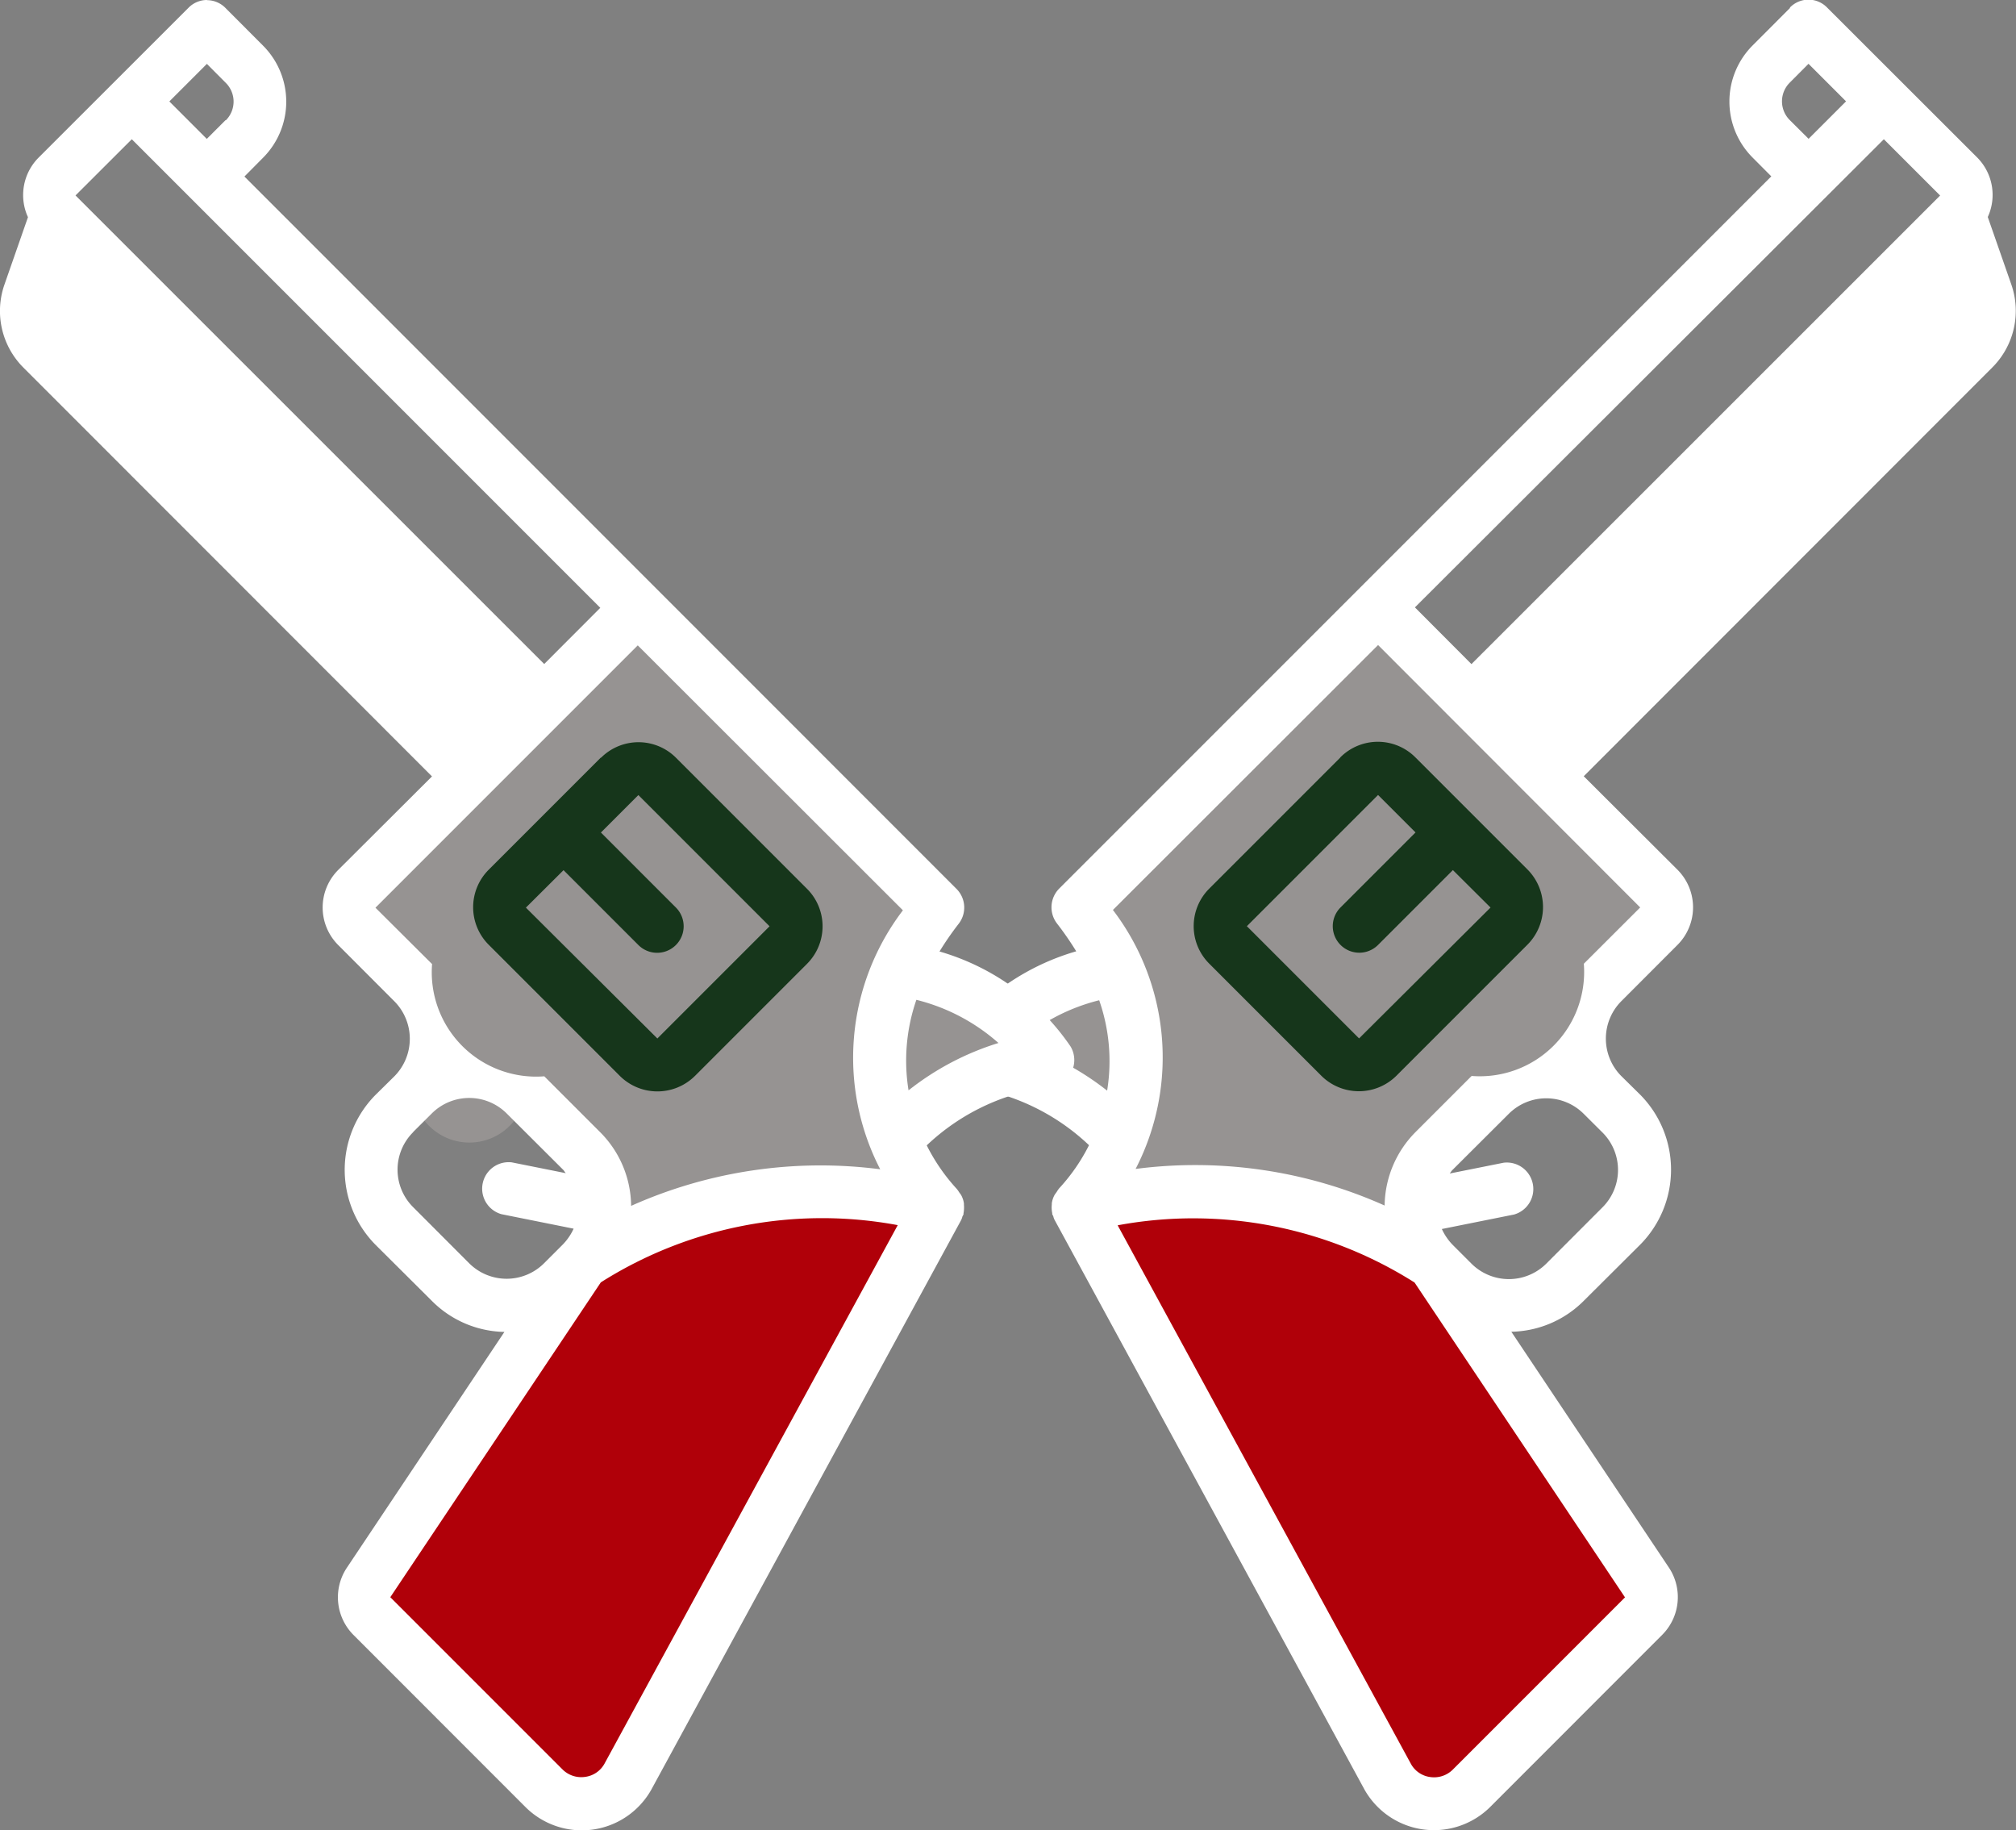
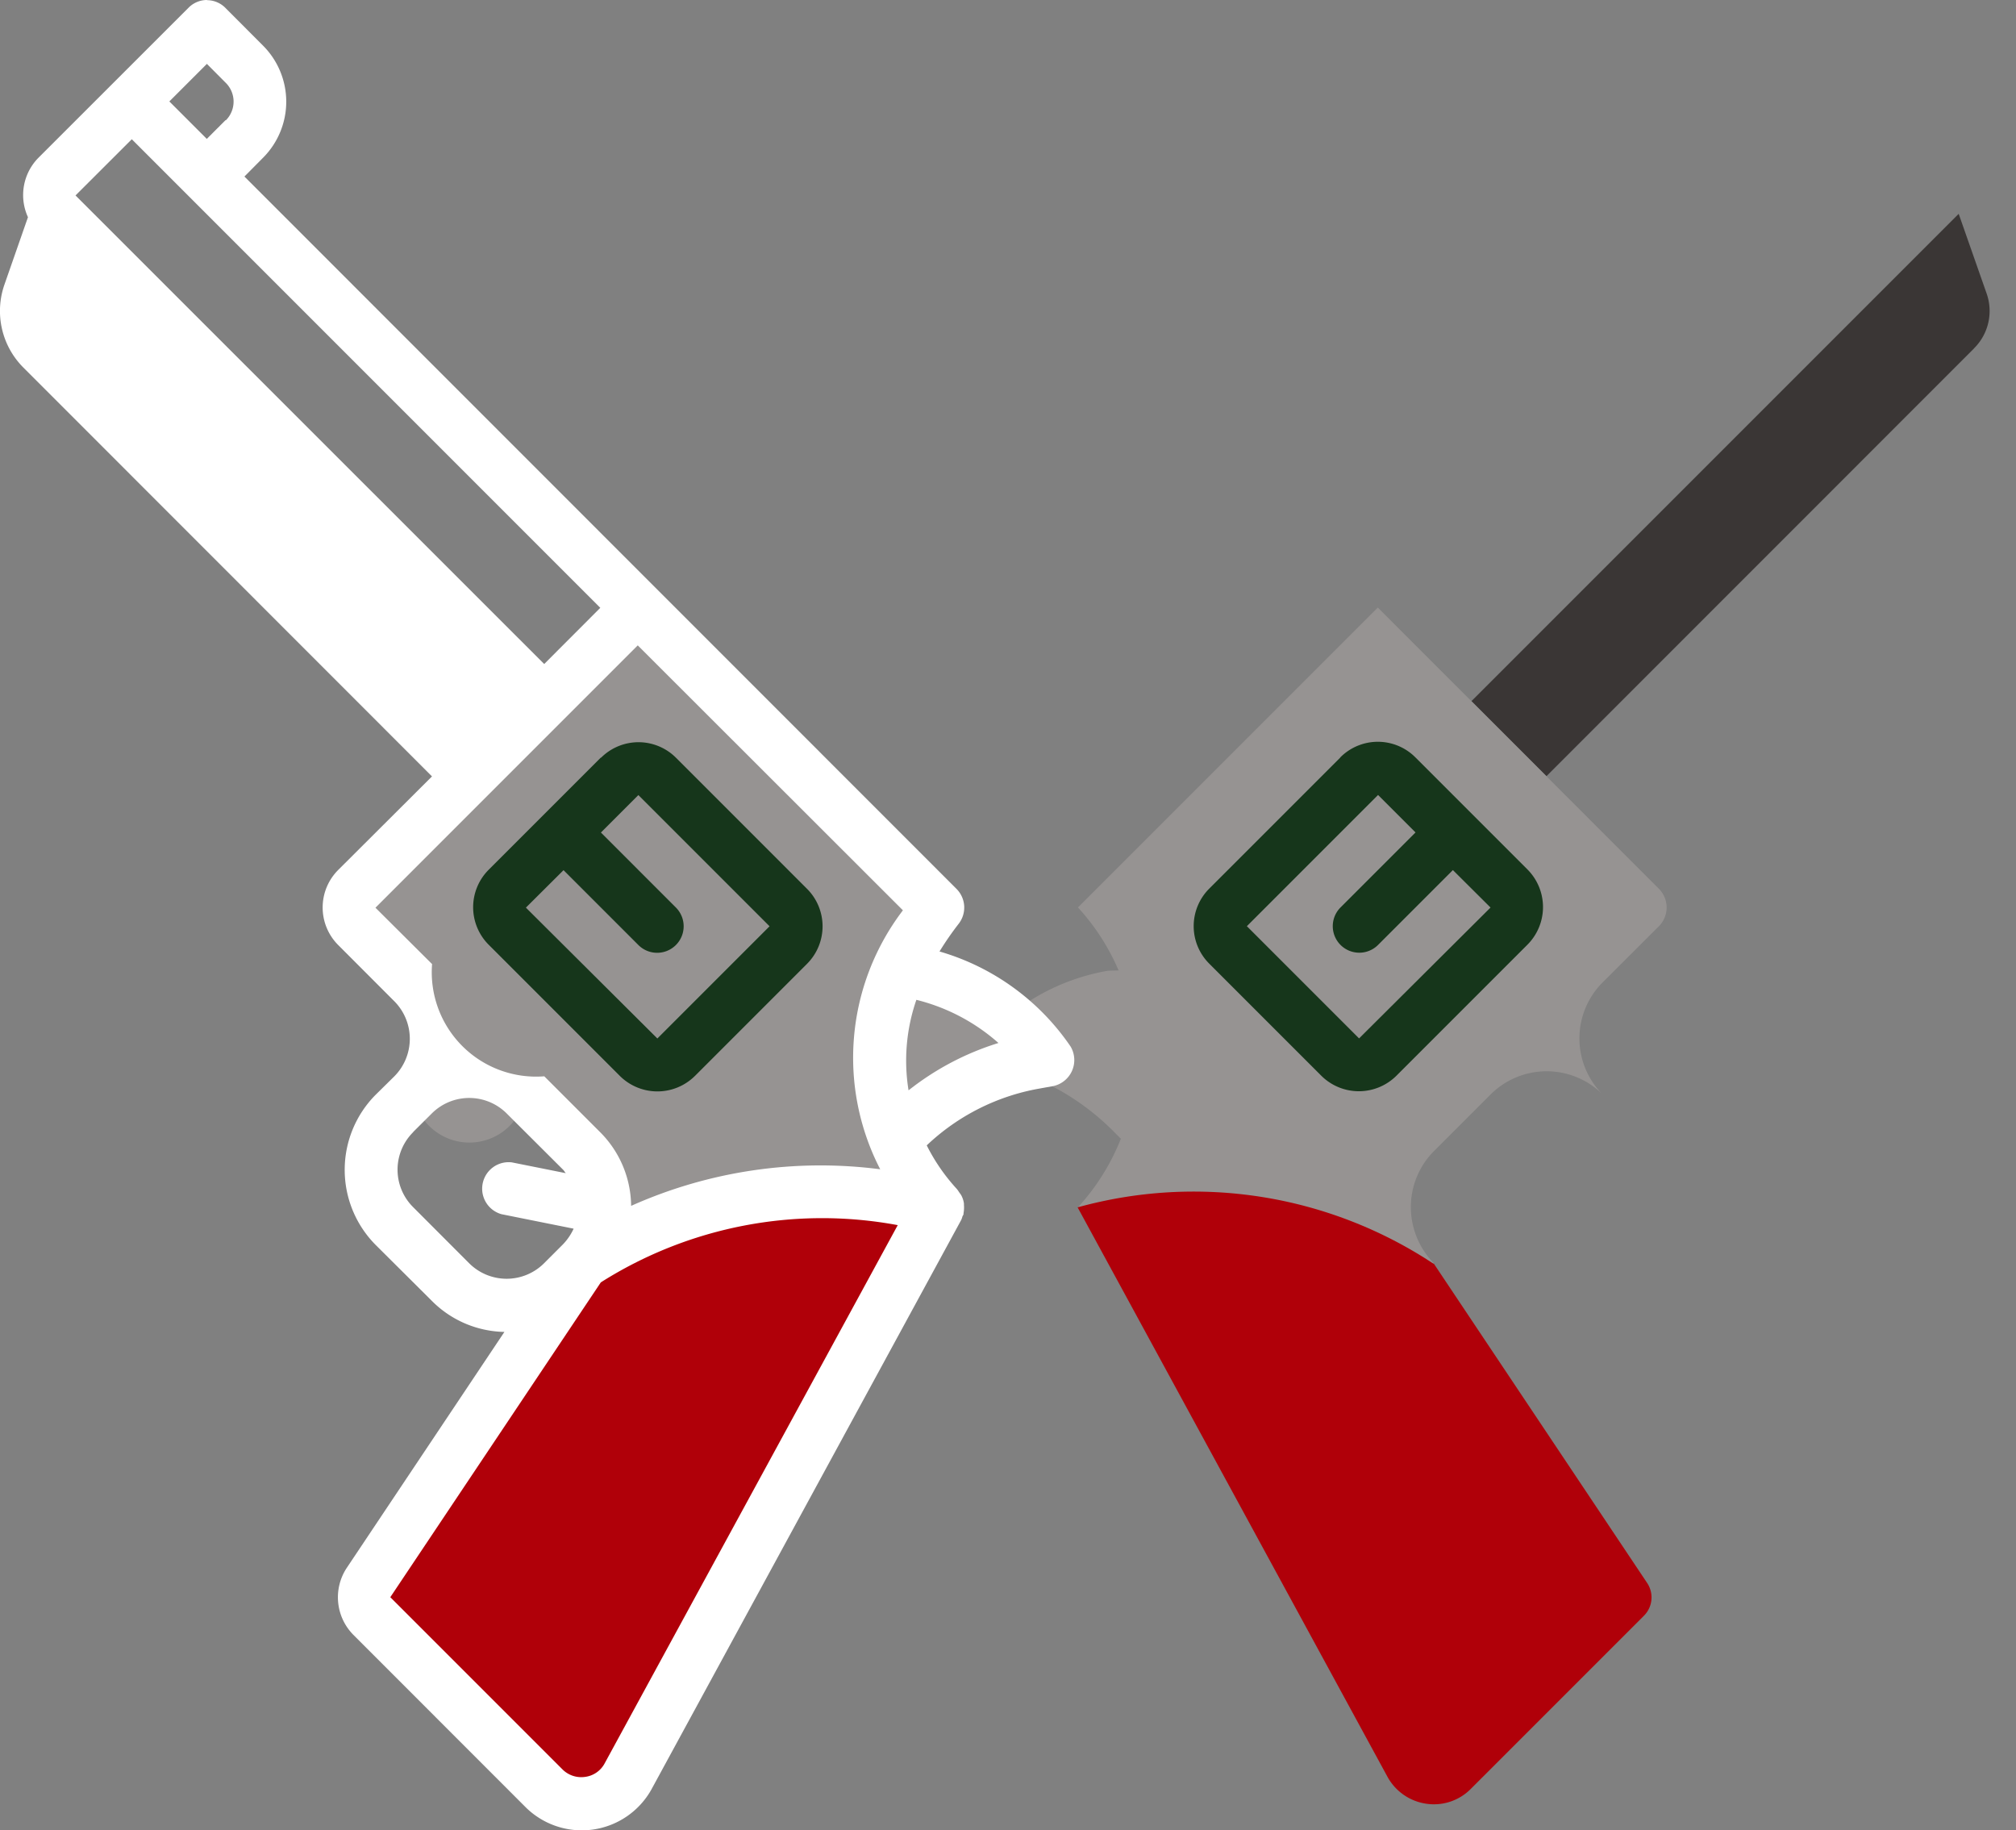
<svg xmlns="http://www.w3.org/2000/svg" width="23.357" height="21.202" viewBox="0 0 23.357 21.202">
  <rect x="0" y="0" width="23.357" height="21.202" fill="#808080" stroke="none" />
  <g id="Group_194" data-name="Group 194" transform="translate(-481.273 -553.387)">
    <path id="Path_187" data-name="Path 187" d="M491.469,563.783l-.221-.222a2.854,2.854,0,0,0-1.543-.814l-.155-.027a2.487,2.487,0,0,1,1.621-1.033,6.562,6.562,0,0,1,.848.026l-.55,2.07" transform="translate(2.939 2.945)" fill="#969392" />
    <path id="Path_188" data-name="Path 188" d="M499.677,556.774l-4.954,4.955-.869-.869,5.645-5.645.324.924a.609.609,0,0,1-.146.634" transform="translate(4.467 0.649)" fill="#3a3635" />
    <path id="Path_189" data-name="Path 189" d="M490.49,565.528a2.567,2.567,0,0,0,0-3.473l3.474-3.474,3.256,3.257a.307.307,0,0,1,0,.435l-.65.649a.917.917,0,0,0,0,1.3.919.919,0,0,0-1.3,0l-.653.653a.917.917,0,0,0-.27.649.927.927,0,0,0,.268.654l-4.123-.653" transform="translate(3.272 1.844)" fill="#969392" />
    <path id="Path_190" data-name="Path 190" d="M494.613,564.409l2.472,3.7a.3.3,0,0,1-.041.382l-2,2a.6.6,0,0,1-.515.175.612.612,0,0,1-.451-.309l-3.592-6.6a5.038,5.038,0,0,1,4.123.653" transform="translate(3.272 3.616)" fill="#b00009" />
-     <path id="Path_191" data-name="Path 191" d="M499.155,553.478l-.434.435a.919.919,0,0,0,0,1.3l.216.217-8.251,8.251a.308.308,0,0,0-.024.405,3.584,3.584,0,0,1,.222.321,2.769,2.769,0,0,0-1.518,1.1.3.3,0,0,0-.016.285.308.308,0,0,0,.226.176l.156.028a2.535,2.535,0,0,1,1.3.657,2.167,2.167,0,0,1-.346.5.362.362,0,0,0-.028.041l-.023.032a.282.282,0,0,0-.034.1v.015a.327.327,0,0,0,.005.1v.011a.182.182,0,0,0,.012.023.164.164,0,0,0,.015.043l3.591,6.6a.924.924,0,0,0,1.457.2l1.992-1.993a.618.618,0,0,0,.081-.774l-1.829-2.737a1.216,1.216,0,0,0,.839-.358l.653-.65a1.234,1.234,0,0,0,0-1.739l-.218-.215a.615.615,0,0,1,0-.867l.652-.653a.616.616,0,0,0,0-.869l-1.087-1.084,4.737-4.739a.927.927,0,0,0,.218-.954l-.274-.785a.615.615,0,0,0-.121-.688l-1.739-1.737a.3.3,0,0,0-.434,0m-4.343,6.947L500.241,555l.652.652-5.43,5.428Zm4.343-5.645a.306.306,0,0,1,0-.434l.217-.218.435.435-.434.434ZM490.2,565.474a2.247,2.247,0,0,1,.95-.5,2.134,2.134,0,0,1,.092,1.047A3.218,3.218,0,0,0,490.2,565.474Zm7.042,6.417-1.995,1.995a.307.307,0,0,1-.257.087.3.3,0,0,1-.226-.149l-3.4-6.243a4.792,4.792,0,0,1,3.44.663Zm-.259-4.52-.652.653a.614.614,0,0,1-.869,0l-.217-.217a.653.653,0,0,1-.125-.183l.837-.168a.307.307,0,0,0-.121-.6l-.625.125c.012-.014.019-.029.033-.042l.652-.65a.614.614,0,0,1,.867,0l.218.217A.612.612,0,0,1,496.983,567.371Zm.435-3.472-.653.652a1.209,1.209,0,0,1-1.3,1.3l-.65.65a1.229,1.229,0,0,0-.358.851,5.366,5.366,0,0,0-2.885-.424,2.817,2.817,0,0,0-.263-3l3.072-3.069Z" transform="translate(2.858 0)" fill="#fff" />
    <path id="Path_192" data-name="Path 192" d="M493.178,559.911l-1.519,1.519a.614.614,0,0,0,0,.867l1.3,1.3a.617.617,0,0,0,.869,0l1.52-1.52a.617.617,0,0,0,0-.869l-1.3-1.3a.614.614,0,0,0-.869,0m.217,3.256-1.3-1.3,1.52-1.52.434.434-.869.869a.307.307,0,1,0,.435.434l.867-.867.436.434Z" transform="translate(3.623 2.252)" fill="#16361b" />
    <path id="Path_193" data-name="Path 193" d="M488.411,561.713a6.561,6.561,0,0,1,.848-.026,2.49,2.49,0,0,1,1.621,1.033l-.154.027a2.854,2.854,0,0,0-1.543.814l-.221.222-.55-2.07" transform="translate(2.534 2.945)" fill="#969392" />
    <path id="Path_194" data-name="Path 194" d="M481.533,556.14l.324-.924,5.645,5.645-.869.869-4.955-4.955a.611.611,0,0,1-.145-.634" transform="translate(0.08 0.649)" fill="#3a3635" />
    <path id="Path_195" data-name="Path 195" d="M486.955,566.181a.922.922,0,0,0,0-1.3l-.653-.653a.66.66,0,1,1-1.031-.649.927.927,0,0,0-.27-.653l-.65-.649a.307.307,0,0,1,0-.435l3.256-3.257,3.474,3.474a2.567,2.567,0,0,0,0,3.473l-4.125.653" transform="translate(1.06 1.844)" fill="#969392" />
    <path id="Path_196" data-name="Path 196" d="M491.034,563.756l-3.592,6.6a.615.615,0,0,1-.451.309.6.6,0,0,1-.515-.175l-2-2a.3.3,0,0,1-.041-.382l2.47-3.7a5.042,5.042,0,0,1,4.125-.653" transform="translate(1.106 3.616)" fill="#b00009" />
    <path id="Path_197" data-name="Path 197" d="M483.673,553.387a.3.3,0,0,0-.217.091l-1.738,1.737a.615.615,0,0,0-.121.688l-.274.785a.927.927,0,0,0,.218.954l4.737,4.739-1.087,1.084a.615.615,0,0,0,0,.869l.652.653a.617.617,0,0,1,0,.867l-.218.215a1.234,1.234,0,0,0,0,1.739l.653.65a1.216,1.216,0,0,0,.839.358l-1.829,2.737a.618.618,0,0,0,.081.774l1.992,1.993a.924.924,0,0,0,1.457-.2l3.591-6.6a.232.232,0,0,0,.015-.043.175.175,0,0,0,.012-.023v-.011a.38.38,0,0,0,.005-.1v-.015a.283.283,0,0,0-.034-.1l-.023-.032a.265.265,0,0,0-.03-.041,2.2,2.2,0,0,1-.344-.5,2.535,2.535,0,0,1,1.3-.657l.156-.028a.308.308,0,0,0,.21-.461,2.769,2.769,0,0,0-1.518-1.1,3.57,3.57,0,0,1,.222-.321.306.306,0,0,0-.026-.405l-8.249-8.251.215-.217a.919.919,0,0,0,0-1.3l-.434-.435a.3.3,0,0,0-.217-.091m3.909,7.69-5.43-5.428L482.8,555l5.428,5.428Zm-3.692-6.3-.217.217-.434-.434.435-.435.217.218A.306.306,0,0,1,483.89,554.78Zm7.913,11.237a2.151,2.151,0,0,1,.091-1.047,2.251,2.251,0,0,1,.951.5A3.2,3.2,0,0,0,491.8,566.017Zm-3.565,2.226a4.791,4.791,0,0,1,3.44-.663l-3.4,6.243a.3.3,0,0,1-.226.149.307.307,0,0,1-.258-.087l-1.995-1.995Zm-2.176-1.74.218-.217a.614.614,0,0,1,.867,0l.652.65c.014.013.02.028.033.042l-.625-.125a.307.307,0,0,0-.121.6l.837.168a.651.651,0,0,1-.125.183l-.217.217a.614.614,0,0,1-.869,0l-.652-.653A.612.612,0,0,1,486.062,566.5Zm-.435-2.6,3.039-3.039,3.072,3.069a2.817,2.817,0,0,0-.263,3,5.373,5.373,0,0,0-2.886.424,1.222,1.222,0,0,0-.356-.851l-.65-.65a1.209,1.209,0,0,1-1.3-1.3Z" transform="translate(0 0)" fill="#fff" />
    <path id="Path_198" data-name="Path 198" d="M486.8,559.91l-1.3,1.3a.614.614,0,0,0,0,.869l1.52,1.52a.617.617,0,0,0,.869,0l1.3-1.3a.614.614,0,0,0,0-.867l-1.519-1.519a.614.614,0,0,0-.869,0m-.87,1.736.436-.434.867.867a.307.307,0,1,0,.435-.434l-.869-.869.434-.434,1.52,1.52-1.3,1.3Z" transform="translate(1.435 2.252)" fill="#16361b" />
  </g>
</svg>